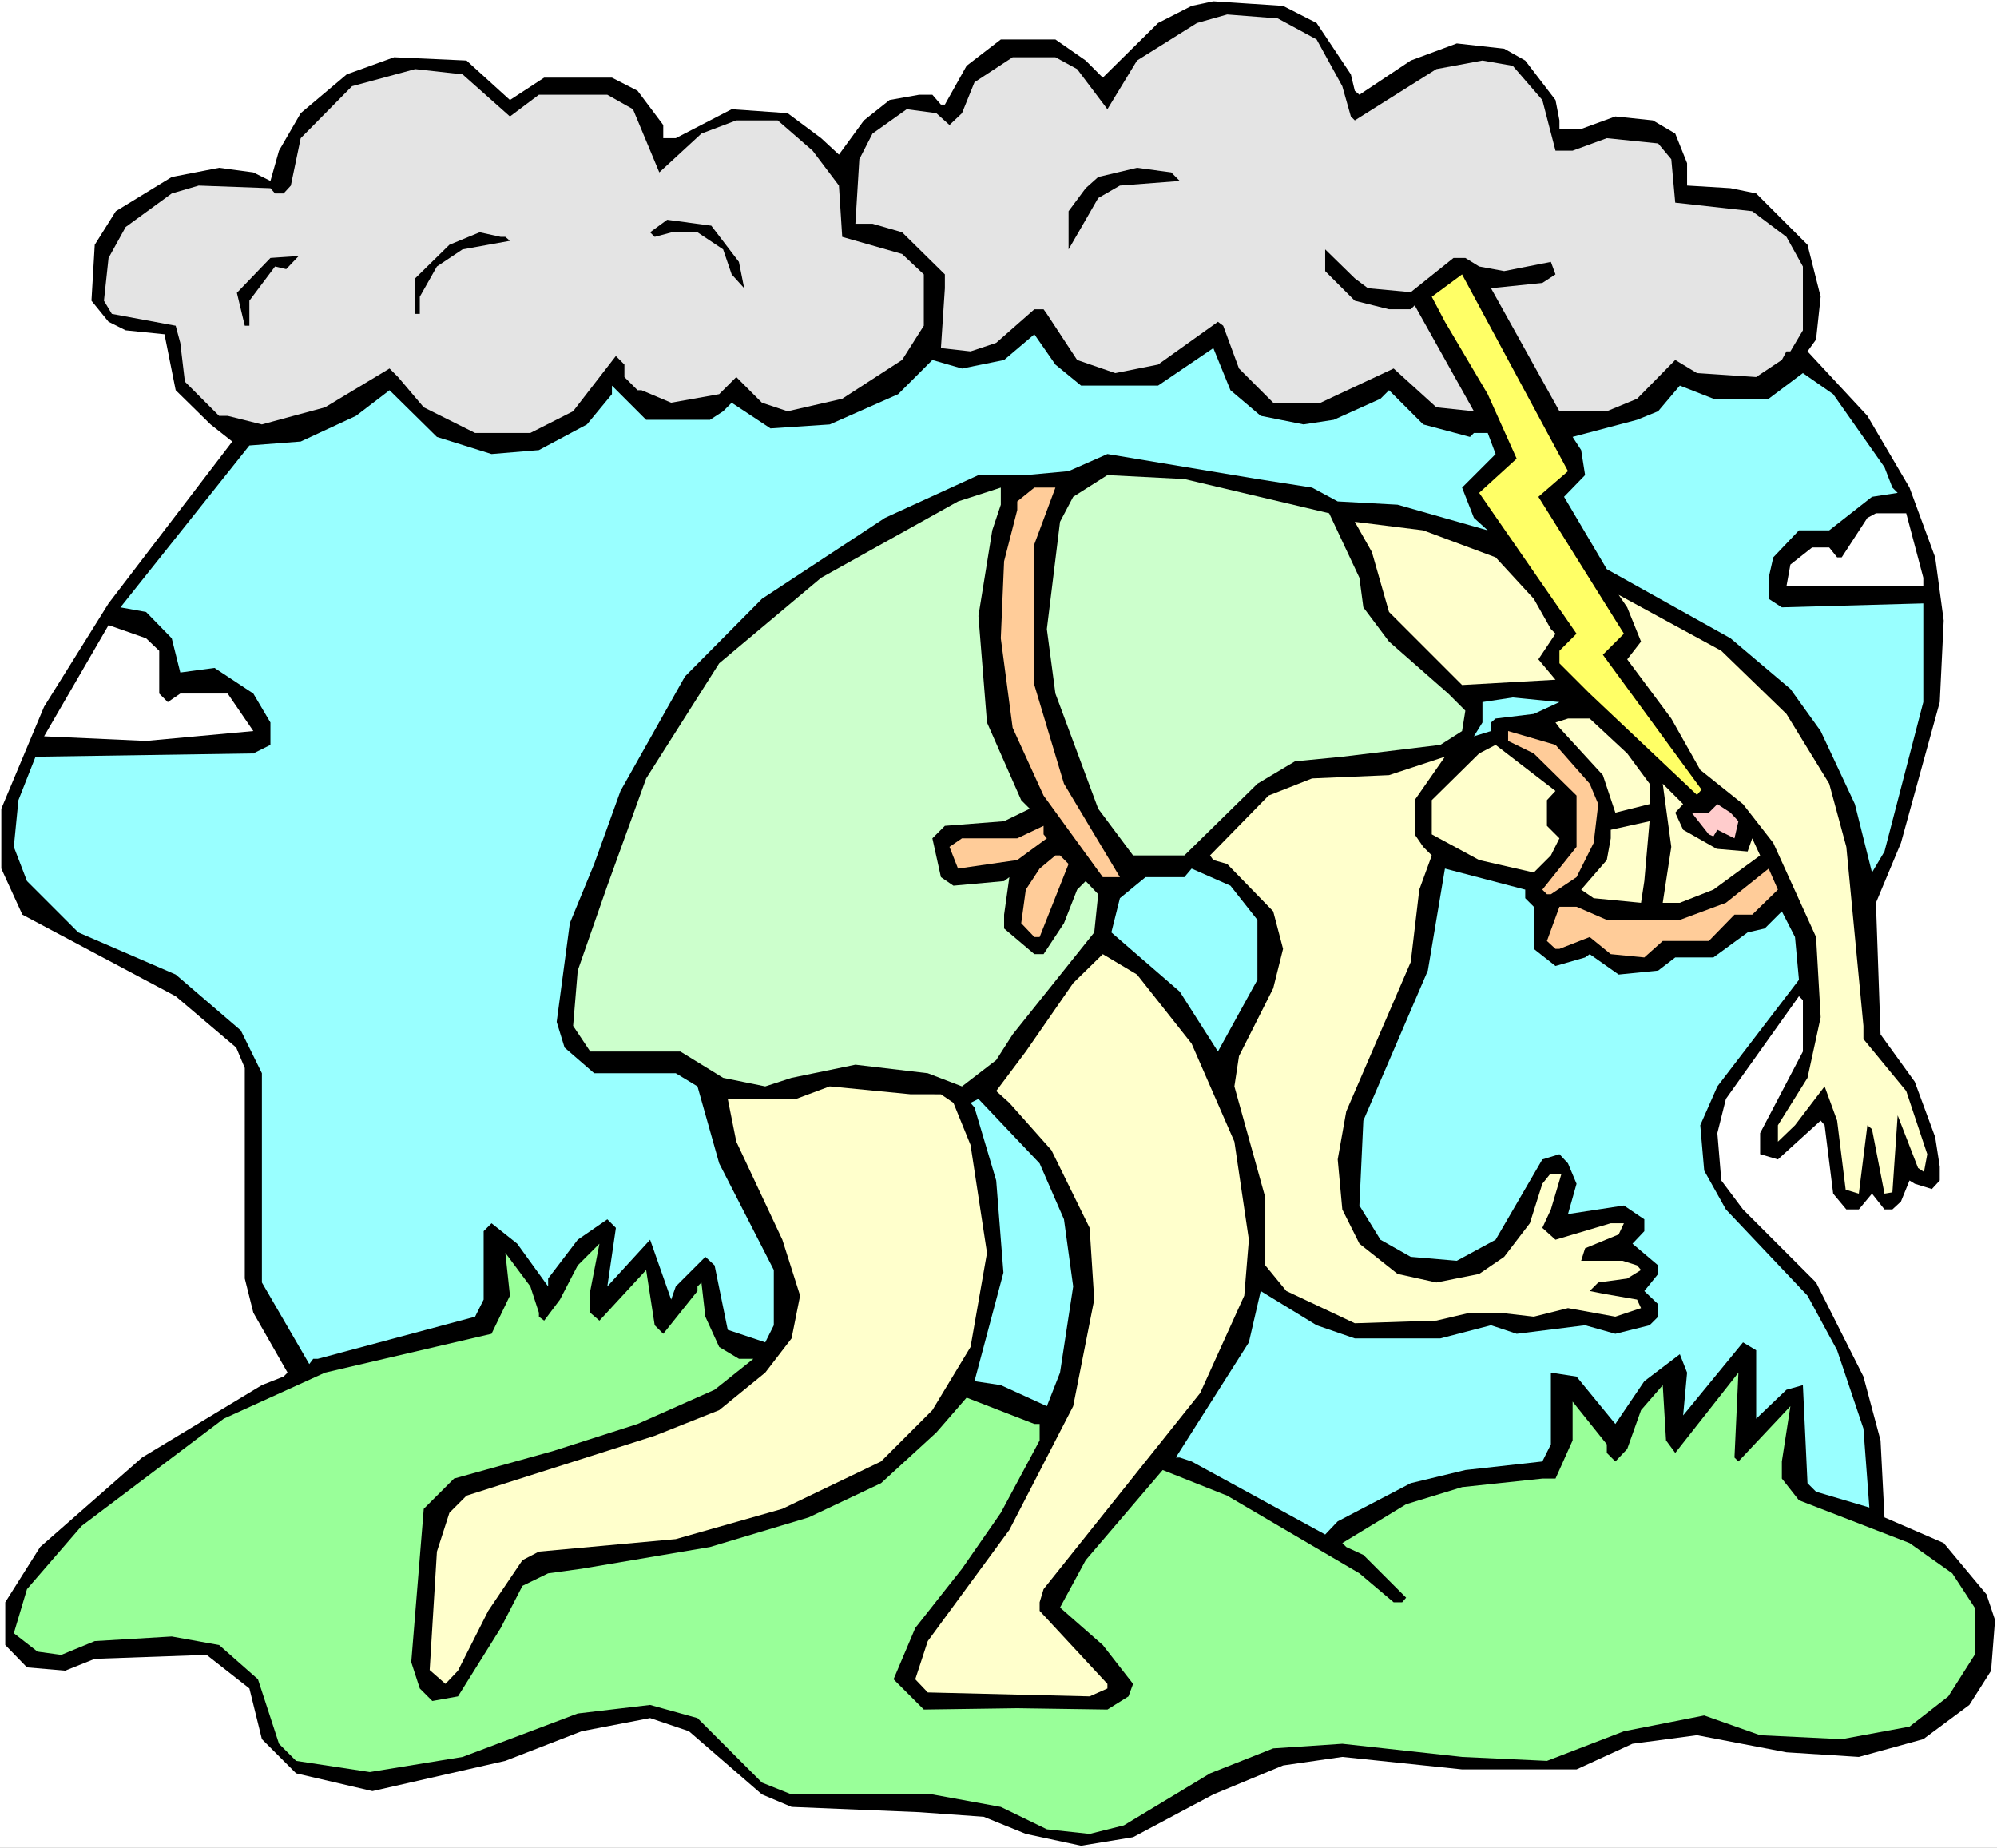
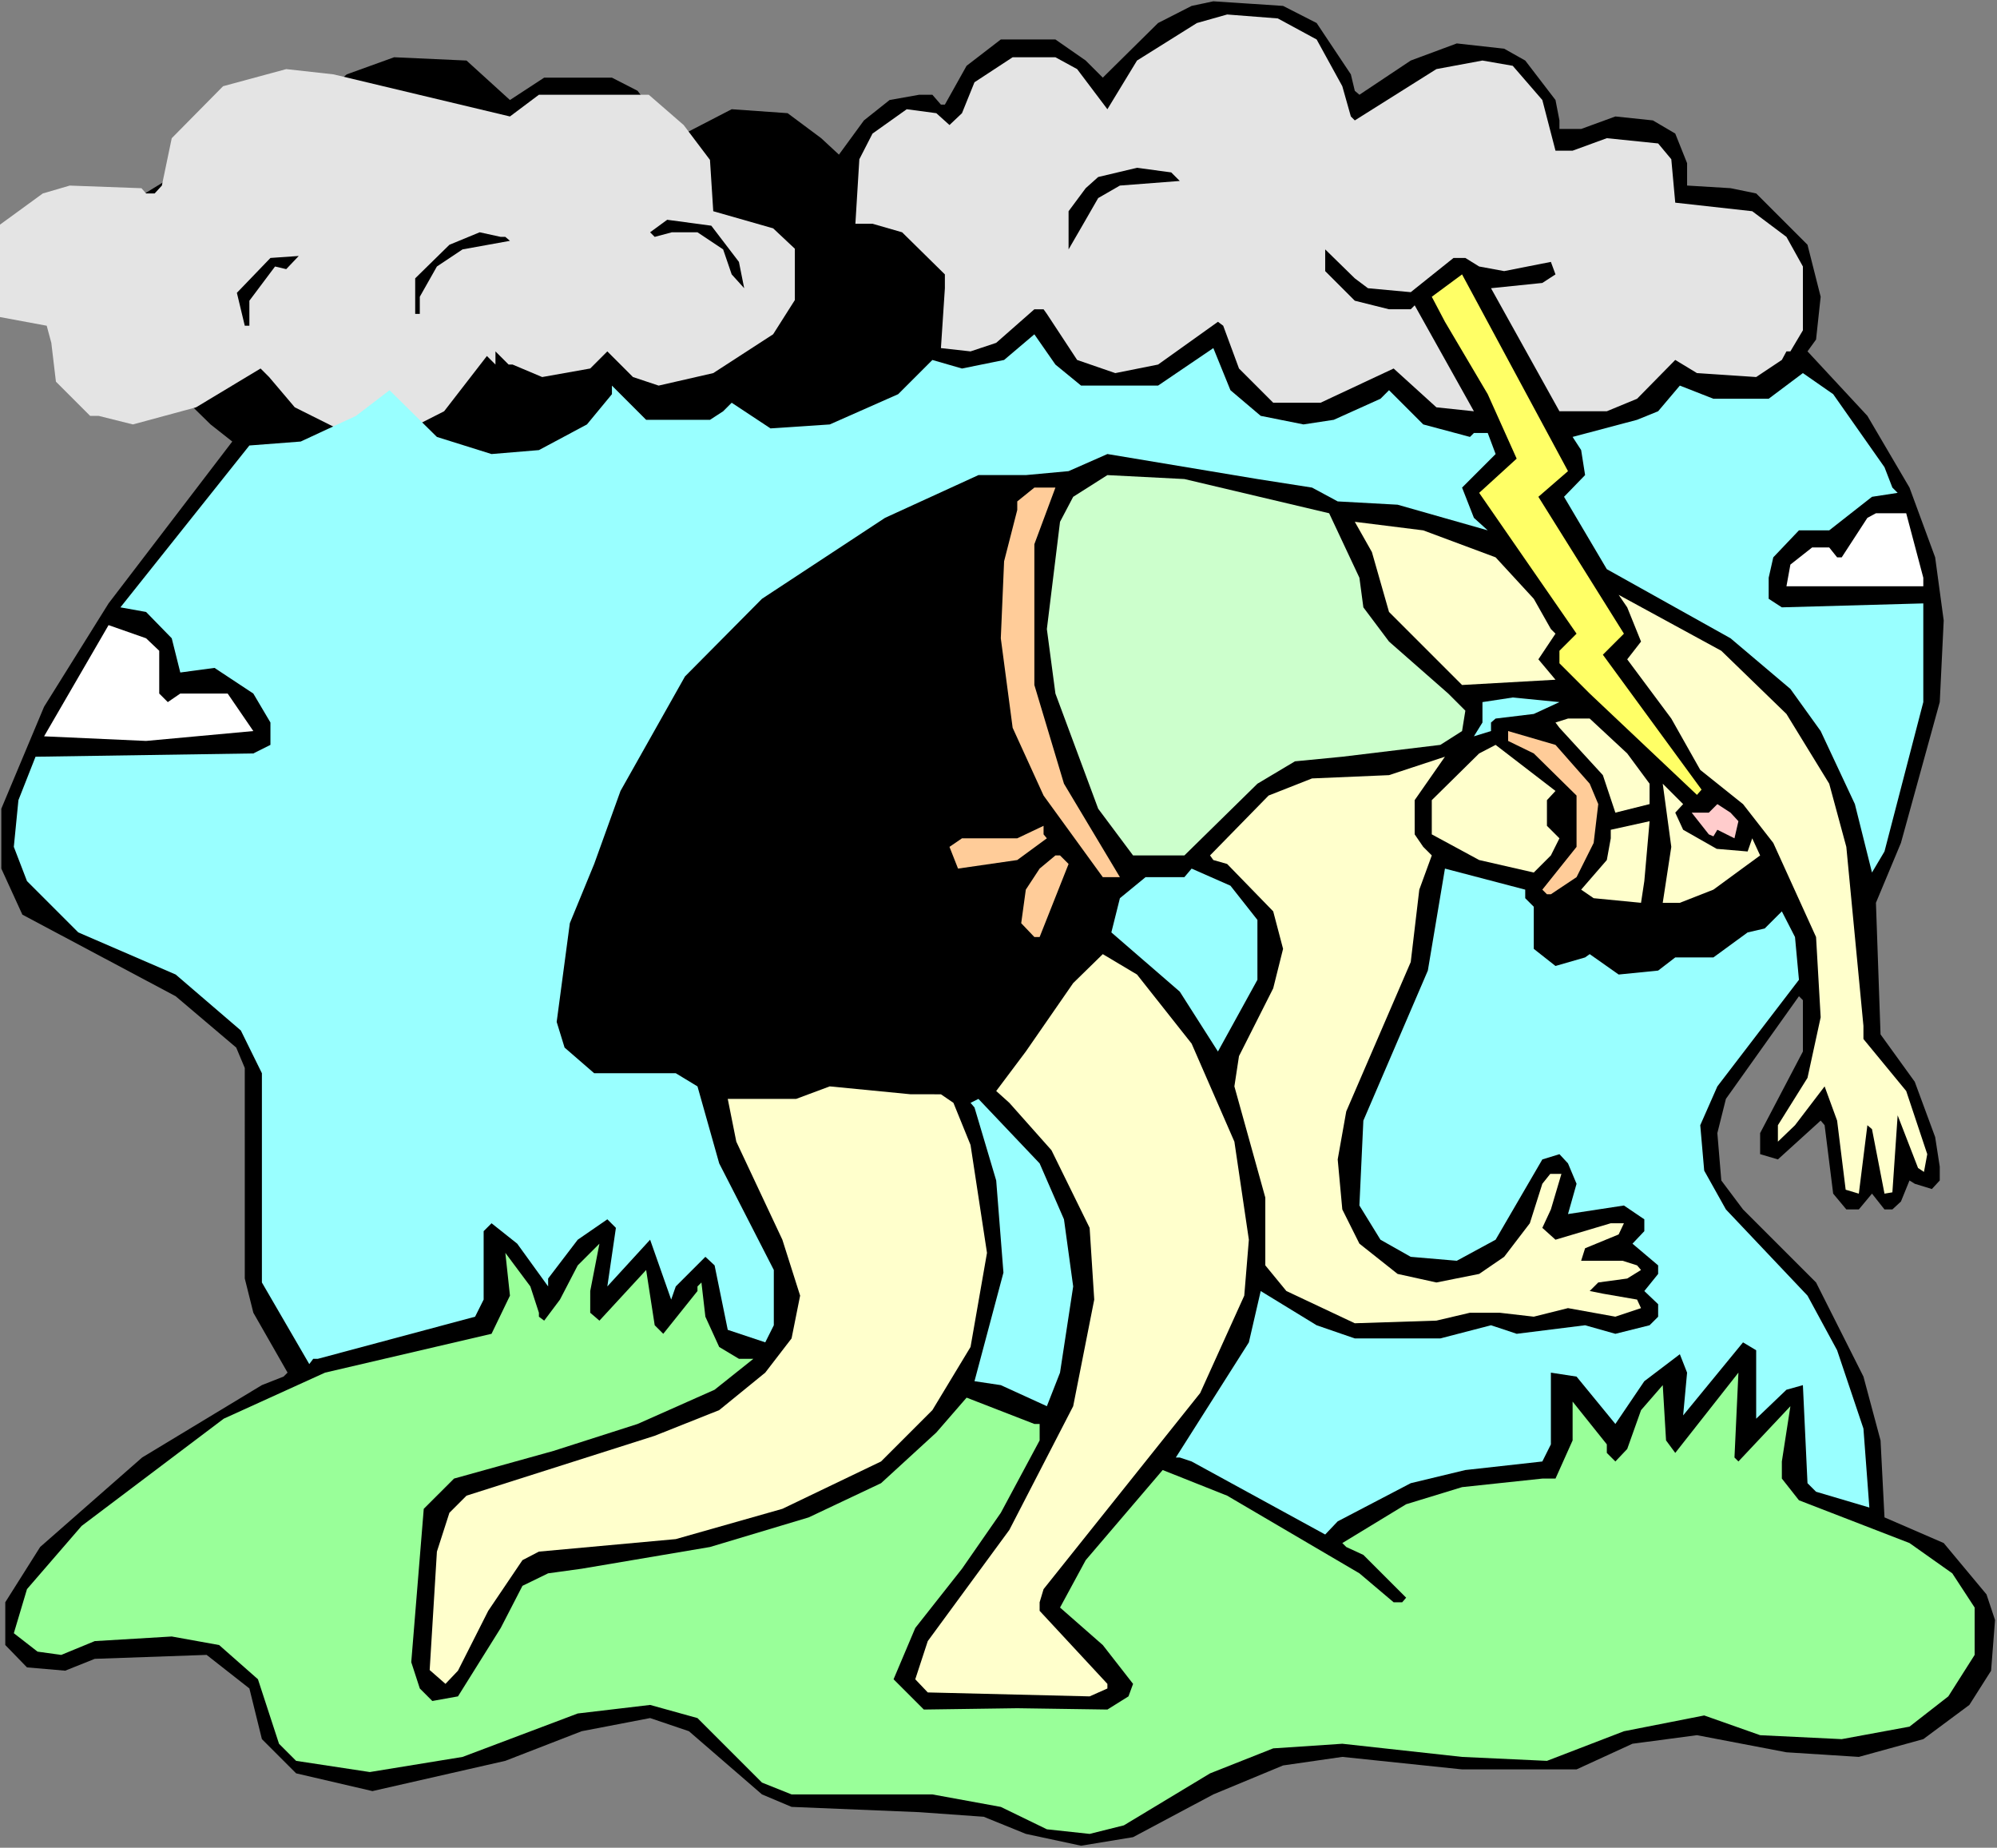
<svg xmlns="http://www.w3.org/2000/svg" xmlns:ns1="http://sodipodi.sourceforge.net/DTD/sodipodi-0.dtd" xmlns:ns2="http://www.inkscape.org/namespaces/inkscape" version="1.0" width="129.766mm" height="120.041mm" id="svg35" ns1:docname="Mark of Cain.wmf">
  <rect width="100%" height="100%" fill="#808080" stroke="none" />
  <ns1:namedview id="namedview35" pagecolor="#ffffff" bordercolor="#000000" borderopacity="0.25" ns2:showpageshadow="2" ns2:pageopacity="0.0" ns2:pagecheckerboard="0" ns2:deskcolor="#d1d1d1" ns2:document-units="mm" />
  <defs id="defs1">
    <pattern id="WMFhbasepattern" patternUnits="userSpaceOnUse" width="6" height="6" x="0" y="0" />
  </defs>
-   <path style="fill:#ffffff;fill-opacity:1;fill-rule:evenodd;stroke:none" d="M 0,453.7 H 490.455 V 0 H 0 Z" id="path1" />
  <path style="fill:#000000;fill-opacity:1;fill-rule:evenodd;stroke:none" d="m 323.361,5.655 8.403,12.603 0.97,4.039 1.131,0.969 12.605,-8.402 11.312,-4.201 11.635,1.293 5.171,2.908 7.434,9.694 0.97,5.009 v 2.1 h 5.333 l 8.403,-3.07 9.211,0.969 5.494,3.231 2.909,7.271 v 5.494 l 10.666,0.646 6.302,1.293 12.605,12.603 3.232,12.764 -1.131,10.502 -2.101,2.908 14.706,15.834 10.342,17.612 6.302,17.127 2.101,15.511 -0.97,20.035 -9.534,34.577 -6.141,14.703 1.131,32.315 8.403,11.633 5.01,13.572 1.131,7.271 v 3.393 l -1.939,2.1 -4.202,-1.293 -1.293,-0.808 -2.101,5.17 -2.101,1.939 h -1.939 l -3.07,-3.878 -3.232,3.878 h -3.07 l -3.232,-3.878 -2.101,-16.804 -0.97,-1.131 -10.504,9.533 -4.363,-1.293 v -5.17 l 10.504,-20.035 v -12.603 l -0.97,-0.969 -17.938,25.206 -2.101,8.402 0.97,11.633 5.333,7.109 17.938,17.935 11.635,23.105 4.202,15.673 0.97,18.904 14.544,6.301 10.504,12.603 2.101,6.301 -0.97,12.441 -5.333,8.402 -11.312,8.402 -15.837,4.362 -17.776,-1.131 -21.978,-4.201 -15.837,2.1 -13.736,6.301 h -28.118 l -29.411,-3.07 -14.544,2.1 -17.13,7.109 -19.715,10.502 -12.766,2.1 -13.574,-2.908 -10.342,-4.201 -15.837,-1.131 -31.35,-1.293 -7.272,-3.07 -17.938,-15.511 -9.534,-3.231 -16.806,3.231 -18.746,7.271 -32.643,7.432 -18.746,-4.362 -8.403,-8.402 -3.07,-12.441 -10.504,-8.24 -27.472,0.969 -7.272,2.908 -9.373,-0.808 -5.333,-5.494 v -10.502 l 8.565,-13.572 25.048,-21.974 29.411,-17.773 5.333,-2.1 0.97,-0.969 -8.403,-14.703 -2.101,-8.402 V 262.235 L 58.014,257.226 43.147,244.623 5.494,224.588 0.323,213.278 V 198.574 L 10.827,173.53 26.664,148.163 l 30.381,-39.747 -5.333,-4.201 -8.565,-8.402 -2.747,-13.734 -9.534,-0.969 -4.202,-2.1 -4.202,-5.17 0.808,-13.734 5.171,-8.24 13.736,-8.402 11.635,-2.262 8.403,1.131 4.202,2.1 2.101,-7.432 5.333,-9.21 11.312,-9.533 11.635,-4.201 17.776,0.808 10.666,9.694 8.403,-5.494 h 16.645 l 6.302,3.231 6.302,8.402 v 3.231 h 3.07 l 13.736,-7.109 13.736,0.969 8.242,6.14 4.363,4.039 6.141,-8.402 6.302,-5.009 7.272,-1.293 h 3.232 l 2.101,2.424 h 0.97 l 5.333,-9.533 8.403,-6.463 h 13.413 l 7.434,5.17 4.202,4.201 13.574,-13.411 8.242,-4.201 5.333,-1.131 17.13,1.131 z" id="path2" />
  <path style="fill:#e4e4e4;fill-opacity:1;fill-rule:evenodd;stroke:none" d="m 323.361,9.694 6.302,11.472 2.101,7.432 0.97,0.969 20.038,-12.603 11.312,-2.1 7.434,1.293 7.272,8.402 3.232,12.441 h 4.202 l 8.403,-3.07 12.605,1.293 3.232,3.878 0.97,10.664 18.907,2.1 8.403,6.301 4.04,7.271 v 15.673 l -3.07,5.17 h -0.97 l -1.131,2.1 -6.302,4.201 -14.544,-0.969 -5.333,-3.231 -9.373,9.533 -7.434,3.07 h -11.635 l -16.806,-30.214 12.605,-1.293 3.232,-2.1 -1.131,-3.07 -11.474,2.262 -6.141,-1.131 -3.394,-2.1 H 356.974 l -10.504,8.402 -10.504,-0.969 -3.232,-2.424 -7.272,-7.109 v 5.332 l 7.272,7.271 8.403,2.1 h 5.333 l 0.97,-0.969 14.544,26.013 -9.211,-0.969 -10.504,-9.533 -17.938,8.402 h -11.635 l -8.403,-8.402 -3.878,-10.502 -1.293,-0.969 -14.706,10.502 -10.504,2.1 -9.373,-3.231 -7.434,-11.31 -0.808,-1.131 h -2.262 l -9.373,8.24 -6.302,2.1 -7.272,-0.808 0.97,-14.703 v -3.393 l -10.504,-10.341 -7.272,-2.1 h -4.202 l 0.97,-15.834 3.232,-6.301 8.403,-5.978 7.272,0.969 3.232,2.908 3.07,-2.908 3.07,-7.594 9.373,-6.14 h 10.504 l 5.333,2.908 7.434,9.856 7.272,-11.956 14.706,-9.21 7.434,-2.1 12.443,0.969 z" id="path3" />
-   <path style="fill:#e4e4e4;fill-opacity:1;fill-rule:evenodd;stroke:none" d="m 125.24,28.599 7.11,-5.332 h 16.806 l 6.302,3.555 6.464,15.511 10.342,-9.533 8.565,-3.231 h 10.181 l 8.565,7.432 6.464,8.563 0.808,12.603 14.706,4.201 5.333,5.009 v 12.603 l -5.333,8.402 -14.706,9.533 -13.413,3.07 -6.302,-2.1 -6.302,-6.301 -4.202,4.201 -11.797,2.1 -7.272,-3.07 h -0.97 l -3.232,-3.231 V 89.512 l -2.101,-2.1 -10.504,13.572 -10.504,5.332 h -13.574 l -12.605,-6.301 -6.302,-7.432 -2.101,-2.1 -15.837,9.533 -15.514,4.201 -8.403,-2.1 h -2.101 l -8.403,-8.402 -1.131,-9.533 -1.131,-4.201 -15.675,-2.908 -1.939,-3.231 1.131,-10.502 4.202,-7.594 11.312,-8.24 6.626,-1.939 17.614,0.646 1.131,1.293 h 2.101 l 1.778,-1.939 2.424,-11.633 12.605,-12.764 15.514,-4.201 11.635,1.293 z" id="path4" />
+   <path style="fill:#e4e4e4;fill-opacity:1;fill-rule:evenodd;stroke:none" d="m 125.24,28.599 7.11,-5.332 h 16.806 h 10.181 l 8.565,7.432 6.464,8.563 0.808,12.603 14.706,4.201 5.333,5.009 v 12.603 l -5.333,8.402 -14.706,9.533 -13.413,3.07 -6.302,-2.1 -6.302,-6.301 -4.202,4.201 -11.797,2.1 -7.272,-3.07 h -0.97 l -3.232,-3.231 V 89.512 l -2.101,-2.1 -10.504,13.572 -10.504,5.332 h -13.574 l -12.605,-6.301 -6.302,-7.432 -2.101,-2.1 -15.837,9.533 -15.514,4.201 -8.403,-2.1 h -2.101 l -8.403,-8.402 -1.131,-9.533 -1.131,-4.201 -15.675,-2.908 -1.939,-3.231 1.131,-10.502 4.202,-7.594 11.312,-8.24 6.626,-1.939 17.614,0.646 1.131,1.293 h 2.101 l 1.778,-1.939 2.424,-11.633 12.605,-12.764 15.514,-4.201 11.635,1.293 z" id="path4" />
  <path style="fill:#000000;fill-opacity:1;fill-rule:evenodd;stroke:none" d="m 289.748,44.433 -14.706,1.131 -5.333,3.07 -3.717,6.463 -3.555,6.14 v -9.371 l 4.202,-5.655 3.07,-2.747 9.534,-2.262 8.403,1.131 z" id="path5" />
  <path style="fill:#000000;fill-opacity:1;fill-rule:evenodd;stroke:none" d="m 181.477,64.306 1.293,6.463 -3.07,-3.393 -2.101,-6.14 -6.302,-4.201 h -6.302 l -4.202,1.131 -1.131,-1.131 4.202,-3.07 10.827,1.454 z" id="path6" />
  <path style="fill:#000000;fill-opacity:1;fill-rule:evenodd;stroke:none" d="m 124.109,58.167 1.131,0.969 -11.635,2.1 -6.302,4.201 -4.202,7.432 v 4.201 h -1.131 v -8.725 l 8.403,-8.24 7.434,-3.07 5.171,1.131 z" id="path7" />
  <path style="fill:#000000;fill-opacity:1;fill-rule:evenodd;stroke:none" d="m 70.296,66.084 -2.747,-0.646 -6.302,8.402 v 6.14 h -1.131 l -1.939,-8.079 8.242,-8.563 6.949,-0.485 z" id="path8" />
  <path style="fill:#ffff66;fill-opacity:1;fill-rule:evenodd;stroke:none" d="m 377.82,121.988 21.008,33.607 -5.171,5.17 24.24,33.123 -1.131,1.293 -26.341,-24.882 -7.434,-7.432 v -3.07 l 4.202,-4.201 -23.917,-34.577 9.211,-8.402 -7.11,-15.834 -10.504,-17.773 -3.232,-6.14 7.434,-5.494 26.018,48.311 z" id="path9" />
  <path style="fill:#99ffff;fill-opacity:1;fill-rule:evenodd;stroke:none" d="m 265.509,94.682 h 18.907 l 13.574,-9.21 4.202,10.341 7.434,6.301 10.504,2.1 7.434,-1.131 11.474,-5.17 2.101,-2.1 8.403,8.402 11.474,3.07 0.97,-0.969 h 3.394 l 1.939,5.17 -8.242,8.24 2.909,7.432 3.394,3.07 -22.139,-6.301 -14.706,-0.808 -6.302,-3.393 -13.413,-2.1 -36.845,-6.14 -9.534,4.201 -10.504,0.969 h -11.635 l -22.947,10.502 -30.219,19.874 -18.907,19.066 -15.837,28.114 -6.464,17.935 -5.979,14.542 -3.232,24.236 1.939,6.301 7.272,6.301 h 20.038 l 5.333,3.231 5.333,18.904 13.413,26.175 v 13.572 l -2.101,4.201 -9.211,-3.07 -3.232,-15.834 -2.262,-2.1 -7.272,7.271 -1.131,3.231 -5.171,-14.703 -10.504,11.472 2.101,-14.38 -2.101,-2.1 -7.272,5.009 -7.272,9.533 v 1.939 l -7.595,-10.502 -6.302,-5.009 -1.939,1.939 v 16.804 l -2.101,4.201 -38.622,10.341 h -1.131 l -0.97,1.293 -11.635,-20.035 V 263.527 L 59.146,253.025 43.147,239.291 19.23,228.95 6.626,216.348 3.394,207.946 4.525,196.474 8.726,185.81 62.216,185.002 l 4.202,-2.1 v -5.494 l -4.202,-7.109 -9.534,-6.301 -8.403,1.131 -2.101,-8.402 -6.302,-6.463 -6.302,-1.131 31.674,-39.747 12.605,-0.969 13.574,-6.301 8.242,-6.301 11.635,11.472 13.413,4.201 11.635,-0.969 11.797,-6.301 6.141,-7.432 v -2.1 l 8.403,8.402 h 15.675 l 3.232,-2.1 2.101,-2.1 9.534,6.301 14.544,-0.969 16.806,-7.432 8.403,-8.402 7.272,2.1 10.342,-2.1 7.434,-6.301 5.171,7.432 z" id="path10" />
  <path style="fill:#99ffff;fill-opacity:1;fill-rule:evenodd;stroke:none" d="m 462.822,114.718 1.939,5.009 1.293,1.293 -6.302,0.969 -10.504,8.24 h -7.434 l -6.302,6.625 -1.131,5.009 v 5.17 l 3.232,2.1 34.744,-0.969 v 24.236 l -9.534,36.677 -3.07,5.17 -4.202,-16.804 -8.403,-17.935 -7.434,-10.341 -14.706,-12.441 -30.381,-16.965 -10.504,-17.773 5.171,-5.332 -0.97,-6.14 -2.101,-3.231 15.837,-4.201 5.171,-2.1 5.333,-6.301 8.242,3.231 h 13.574 l 8.403,-6.301 7.434,5.17 z" id="path11" />
  <path style="fill:#ccffcc;fill-opacity:1;fill-rule:evenodd;stroke:none" d="m 326.432,126.028 7.434,15.834 0.97,7.271 6.302,8.402 14.544,12.764 4.202,4.201 -0.808,5.009 -5.333,3.393 -24.078,2.908 -11.635,1.131 -9.211,5.494 -17.938,17.612 h -12.605 l -8.565,-11.472 -10.504,-28.275 -2.101,-15.834 3.232,-26.337 3.232,-6.14 8.403,-5.332 18.907,0.969 z" id="path12" />
-   <path style="fill:#ccffcc;fill-opacity:1;fill-rule:evenodd;stroke:none" d="m 243.693,130.229 -3.394,21.005 2.101,26.175 8.403,19.066 2.101,2.1 -6.302,3.07 -14.544,1.131 -3.07,3.07 2.101,9.533 3.07,2.1 12.443,-1.131 1.293,-0.969 -1.293,9.21 v 3.393 l 7.434,6.301 h 2.262 l 5.01,-7.594 3.232,-8.24 2.101,-2.1 3.07,3.231 -0.97,9.371 -20.038,25.044 -4.04,6.301 -8.403,6.463 -8.403,-3.231 -17.776,-2.1 -15.675,3.231 -6.464,2.1 -10.342,-2.1 -10.504,-6.463 h -22.139 l -4.202,-6.301 1.131,-13.572 7.272,-20.843 9.534,-26.337 17.938,-28.275 25.048,-21.005 33.613,-18.743 10.504,-3.393 v 4.201 z" id="path13" />
  <path style="fill:#ffcc99;fill-opacity:1;fill-rule:evenodd;stroke:none" d="m 254.035,133.622 v 34.577 l 7.272,24.236 13.736,22.944 h -4.202 l -14.544,-20.035 -7.595,-16.642 -2.909,-21.974 0.808,-18.904 3.232,-12.603 v -2.1 l 4.202,-3.393 h 5.171 z" id="path14" />
  <path style="fill:#ffffff;fill-opacity:1;fill-rule:evenodd;stroke:none" d="m 472.356,141.862 v 2.1 H 438.743 l 0.97,-5.332 5.333,-4.201 h 4.202 l 1.939,2.424 h 1.131 l 6.302,-9.694 2.101,-1.131 h 7.434 z" id="path15" />
  <path style="fill:#ffffcc;fill-opacity:1;fill-rule:evenodd;stroke:none" d="m 367.316,136.853 9.373,10.179 4.202,7.432 1.131,1.131 -4.202,6.301 4.202,5.009 -22.947,1.293 -17.938,-17.935 -4.202,-14.703 -4.202,-7.432 16.806,2.1 z" id="path16" />
  <path style="fill:#ffffcc;fill-opacity:1;fill-rule:evenodd;stroke:none" d="m 438.743,175.308 10.504,17.127 4.202,15.511 4.202,43.948 v 3.231 l 10.504,12.764 5.171,15.511 -0.808,4.362 -1.454,-0.969 -5.01,-12.926 -1.293,18.904 -1.939,0.323 -3.07,-15.834 -1.131,-0.969 -2.101,16.804 -3.232,-0.969 -2.101,-16.965 -3.07,-8.402 -7.272,9.533 -4.202,4.039 v -4.039 l 7.272,-11.633 3.232,-14.865 -1.131,-19.712 -10.504,-23.105 -7.434,-9.533 -10.504,-8.402 -7.11,-12.603 -10.827,-14.542 3.394,-4.362 -3.394,-8.402 -2.101,-3.07 25.21,13.734 z" id="path17" />
  <path style="fill:#ffffff;fill-opacity:1;fill-rule:evenodd;stroke:none" d="M 39.107,159.797 V 170.299 l 2.101,2.1 3.07,-2.1 h 11.635 l 6.302,9.21 -26.341,2.424 -25.048,-1.131 15.837,-27.306 9.211,3.231 z" id="path18" />
  <path style="fill:#99ffff;fill-opacity:1;fill-rule:evenodd;stroke:none" d="m 376.689,175.308 -9.373,1.131 -1.131,0.969 v 2.1 l -4.202,1.293 2.101,-3.393 v -5.009 l 7.434,-1.131 11.474,1.131 z" id="path19" />
  <path style="fill:#ffffcc;fill-opacity:1;fill-rule:evenodd;stroke:none" d="m 399.636,185.002 5.494,7.432 v 5.009 l -8.403,2.1 -3.07,-9.21 -10.666,-11.633 -0.97,-1.293 3.07,-0.969 h 5.333 z" id="path20" />
  <path style="fill:#ffcc99;fill-opacity:1;fill-rule:evenodd;stroke:none" d="m 390.425,192.435 2.101,5.009 -1.131,9.533 -4.202,8.402 -6.302,4.201 h -0.97 l -1.131,-1.131 8.403,-10.502 v -12.603 l -10.504,-10.341 -6.302,-3.07 v -2.424 l 11.635,3.393 z" id="path21" />
  <path style="fill:#ffffcc;fill-opacity:1;fill-rule:evenodd;stroke:none" d="m 379.921,196.474 v 6.301 l 3.07,3.07 -2.101,4.201 -4.202,4.201 -13.413,-3.07 -11.635,-6.301 v -8.402 l 11.635,-11.472 4.04,-2.1 14.706,11.31 z" id="path22" />
  <path style="fill:#ffffcc;fill-opacity:1;fill-rule:evenodd;stroke:none" d="m 347.44,204.876 2.101,3.07 2.101,2.1 -3.07,8.402 -2.101,17.773 -15.837,36.677 -2.101,11.795 1.131,12.28 4.202,8.402 9.373,7.432 9.534,2.1 10.504,-2.1 6.141,-4.201 6.302,-8.24 3.07,-9.694 1.939,-2.424 h 2.747 l -2.586,8.725 -2.101,4.524 3.232,2.908 13.574,-4.039 h 3.232 l -1.293,2.747 -8.242,3.393 -0.97,3.07 h 10.181 l 3.555,1.131 0.97,1.131 -3.394,2.1 -7.11,0.969 -2.101,2.1 3.232,0.646 8.403,1.454 0.97,2.1 -6.302,2.1 -11.635,-2.1 -8.403,2.1 -8.403,-0.969 h -7.272 l -8.242,1.939 -20.038,0.646 -16.806,-7.917 -5.171,-6.301 v -16.642 l -7.595,-27.306 1.131,-7.432 8.403,-16.642 2.424,-9.694 -2.424,-9.21 -11.312,-11.633 -3.394,-0.969 -0.808,-1.131 14.382,-14.703 10.666,-4.201 18.907,-0.808 13.736,-4.524 -7.434,10.664 z" id="path23" />
  <path style="fill:#ffffcc;fill-opacity:1;fill-rule:evenodd;stroke:none" d="m 411.433,199.544 1.939,4.201 8.242,4.686 7.595,0.646 1.131,-3.231 1.939,4.201 -11.474,8.402 -8.242,3.231 h -4.202 l 2.101,-13.734 -2.101,-15.511 5.01,5.009 z" id="path24" />
  <path style="fill:#ffcccc;fill-opacity:1;fill-rule:evenodd;stroke:none" d="m 426.947,201.644 -0.97,4.201 -4.202,-2.1 -0.97,1.616 -1.131,-0.485 -4.202,-5.332 h 4.202 l 2.101,-2.1 3.232,2.1 z" id="path25" />
  <path style="fill:#ffffcc;fill-opacity:1;fill-rule:evenodd;stroke:none" d="m 403.03,221.68 -11.635,-1.131 -3.07,-2.1 6.302,-7.271 0.97,-5.332 v -2.1 l 9.534,-2.1 -1.293,14.703 z" id="path26" />
  <path style="fill:#ffcc99;fill-opacity:1;fill-rule:evenodd;stroke:none" d="m 257.105,205.845 -7.272,5.332 -14.544,2.1 -2.101,-5.332 3.07,-2.1 h 13.574 l 6.464,-3.07 v 2.1 z" id="path27" />
  <path style="fill:#ffcc99;fill-opacity:1;fill-rule:evenodd;stroke:none" d="m 262.438,212.147 -7.11,17.935 h -1.293 l -3.232,-3.393 1.131,-8.24 3.394,-5.17 3.878,-3.231 h 1.131 z" id="path28" />
  <path style="fill:#99ffff;fill-opacity:1;fill-rule:evenodd;stroke:none" d="m 308.817,225.88 v 14.703 l -9.696,17.612 -9.373,-14.703 -16.806,-14.542 2.101,-8.402 6.302,-5.17 h 9.534 l 1.778,-2.1 9.534,4.201 z" id="path29" />
  <path style="fill:#99ffff;fill-opacity:1;fill-rule:evenodd;stroke:none" d="m 374.588,218.448 v 2.1 l 2.101,2.1 v 10.341 l 5.333,4.201 7.272,-2.1 1.131,-0.808 7.11,5.009 9.696,-0.969 4.202,-3.231 h 9.373 l 8.403,-6.14 4.202,-0.969 4.202,-4.201 3.232,6.301 0.97,10.502 -20.038,26.175 -4.202,9.533 0.97,11.149 5.333,9.533 20.038,21.166 7.272,13.411 6.464,19.227 1.454,19.389 -13.09,-3.878 -2.101,-2.1 -1.131,-24.075 -4.04,1.131 -7.434,7.109 v -16.804 l -3.232,-1.939 -14.706,17.935 0.97,-10.502 -1.778,-4.524 -8.726,6.625 -7.11,10.502 -9.534,-11.633 -6.302,-0.969 v 17.612 l -2.101,4.201 -18.907,2.1 -13.413,3.231 -17.938,9.371 -3.07,3.231 -32.805,-17.935 -2.909,-0.969 h -0.97 l 17.938,-28.275 2.909,-12.603 13.736,8.402 9.373,3.231 H 353.742 l 12.443,-3.231 6.302,2.1 16.806,-2.1 7.434,2.1 8.403,-2.1 2.101,-2.1 v -3.07 l -3.394,-3.231 3.394,-4.201 v -2.1 l -6.302,-5.332 2.909,-3.07 v -2.908 l -5.01,-3.393 -13.736,2.1 2.101,-7.432 -2.101,-5.009 -2.101,-2.262 -4.202,1.293 -11.474,19.712 -9.534,5.17 -11.312,-0.969 -7.434,-4.201 -5.171,-8.402 0.97,-20.843 15.837,-36.839 4.202,-25.044 z" id="path30" />
-   <path style="fill:#ffcc99;fill-opacity:1;fill-rule:evenodd;stroke:none" d="m 430.34,224.588 h -4.363 l -6.302,6.463 h -11.312 l -4.525,4.039 -8.242,-0.808 -5.171,-4.201 -7.434,2.908 h -0.97 l -2.101,-1.939 3.07,-8.402 h 4.202 l 7.434,3.231 h 17.938 l 11.312,-4.201 10.504,-8.402 2.262,5.17 z" id="path31" />
  <path style="fill:#ffffcc;fill-opacity:1;fill-rule:evenodd;stroke:none" d="m 292.657,256.256 10.504,24.075 3.555,24.075 -1.131,13.734 -10.827,23.913 -38.461,48.149 -0.97,3.231 v 2.1 l 16.645,17.935 v 1.131 l -4.363,1.939 -39.754,-0.969 -3.07,-3.231 3.07,-9.371 20.038,-27.306 15.675,-30.376 5.171,-26.175 -1.131,-17.612 -9.373,-19.066 -10.342,-11.633 -3.232,-2.908 7.272,-9.694 11.635,-16.804 7.272,-7.109 8.403,5.009 z" id="path32" />
  <path style="fill:#ffffcc;fill-opacity:1;fill-rule:evenodd;stroke:none" d="m 231.088,268.698 3.07,2.1 4.202,10.341 4.04,26.498 -4.04,23.105 -9.373,15.511 -12.605,12.603 -24.24,11.633 -26.179,7.432 -33.613,3.07 -4.04,2.1 -8.403,12.441 -7.434,14.703 -3.07,3.231 -3.878,-3.393 1.778,-29.083 3.07,-9.533 4.202,-4.201 46.218,-14.703 15.837,-6.301 11.312,-9.21 6.464,-8.402 2.101,-10.502 -4.363,-13.734 -11.312,-24.075 -2.101,-10.502 h 16.806 l 8.242,-3.07 19.877,1.939 z" id="path33" />
  <path style="fill:#99ffff;fill-opacity:1;fill-rule:evenodd;stroke:none" d="m 261.307,299.397 2.262,16.481 -3.232,21.166 -3.232,8.24 -11.312,-5.17 -6.464,-0.969 7.11,-26.66 -1.778,-22.62 -5.333,-17.935 -0.97,-1.131 1.939,-0.969 15.029,15.834 z" id="path34" />
  <path style="fill:#99ff99;fill-opacity:1;fill-rule:evenodd;stroke:none" d="m 144.955,322.34 2.262,1.939 11.474,-12.441 2.101,13.572 2.101,2.1 8.403,-10.502 v -1.131 l 0.97,-0.969 0.97,8.402 3.394,7.432 4.848,2.908 h 3.555 l -9.534,7.594 -18.907,8.402 -20.685,6.625 -24.402,6.786 -7.434,7.432 -3.07,37.647 2.101,6.463 3.07,3.07 6.302,-1.131 10.504,-16.804 5.333,-10.341 6.302,-3.07 8.242,-1.131 31.512,-5.332 24.24,-7.271 17.776,-8.402 13.574,-12.441 7.434,-8.563 16.645,6.463 h 1.293 v 4.039 l -9.534,17.773 -9.534,13.734 -11.474,14.542 -5.333,12.603 7.434,7.432 22.947,-0.323 22.139,0.323 5.171,-3.231 1.131,-3.07 -7.434,-9.533 -10.504,-9.21 6.302,-11.633 18.907,-22.136 15.837,6.301 32.482,19.066 8.403,7.109 h 2.101 l 0.97,-1.131 -10.504,-10.502 -4.202,-1.939 -0.97,-0.969 15.675,-9.533 13.736,-4.201 19.715,-2.1 h 3.232 l 4.202,-9.371 v -9.533 l 8.403,10.502 v 2.1 l 2.101,2.1 2.909,-3.07 3.394,-9.533 5.333,-6.14 0.808,13.572 2.262,3.07 15.514,-19.712 -0.97,20.843 0.97,0.969 12.766,-13.572 -2.101,13.572 v 4.201 l 4.202,5.332 27.149,10.502 10.504,7.432 5.494,8.402 v 11.633 l -6.464,10.179 -9.534,7.432 -16.645,3.07 -20.038,-0.969 -13.736,-4.847 -19.715,3.878 -18.907,7.271 -20.846,-0.969 -29.411,-3.231 -16.968,1.131 -15.514,6.14 -21.17,12.764 -8.403,2.1 -10.504,-1.131 -11.312,-5.494 -16.806,-3.07 h -34.582 l -7.272,-2.908 -15.837,-15.834 -11.635,-3.231 -17.776,2.1 -28.28,10.664 -22.786,3.716 -18.099,-2.747 -4.202,-4.201 -5.171,-15.834 -9.534,-8.402 -11.635,-2.1 -18.907,1.131 -8.242,3.393 -5.818,-0.808 -5.818,-4.524 3.232,-10.825 13.413,-15.511 34.906,-26.337 24.886,-11.31 40.885,-9.533 4.525,-9.371 -1.131,-10.502 6.141,8.24 2.101,6.463 v 0.969 l 1.293,0.969 3.878,-5.17 4.363,-8.402 5.333,-5.332 -2.262,11.633 z" id="path35" />
</svg>